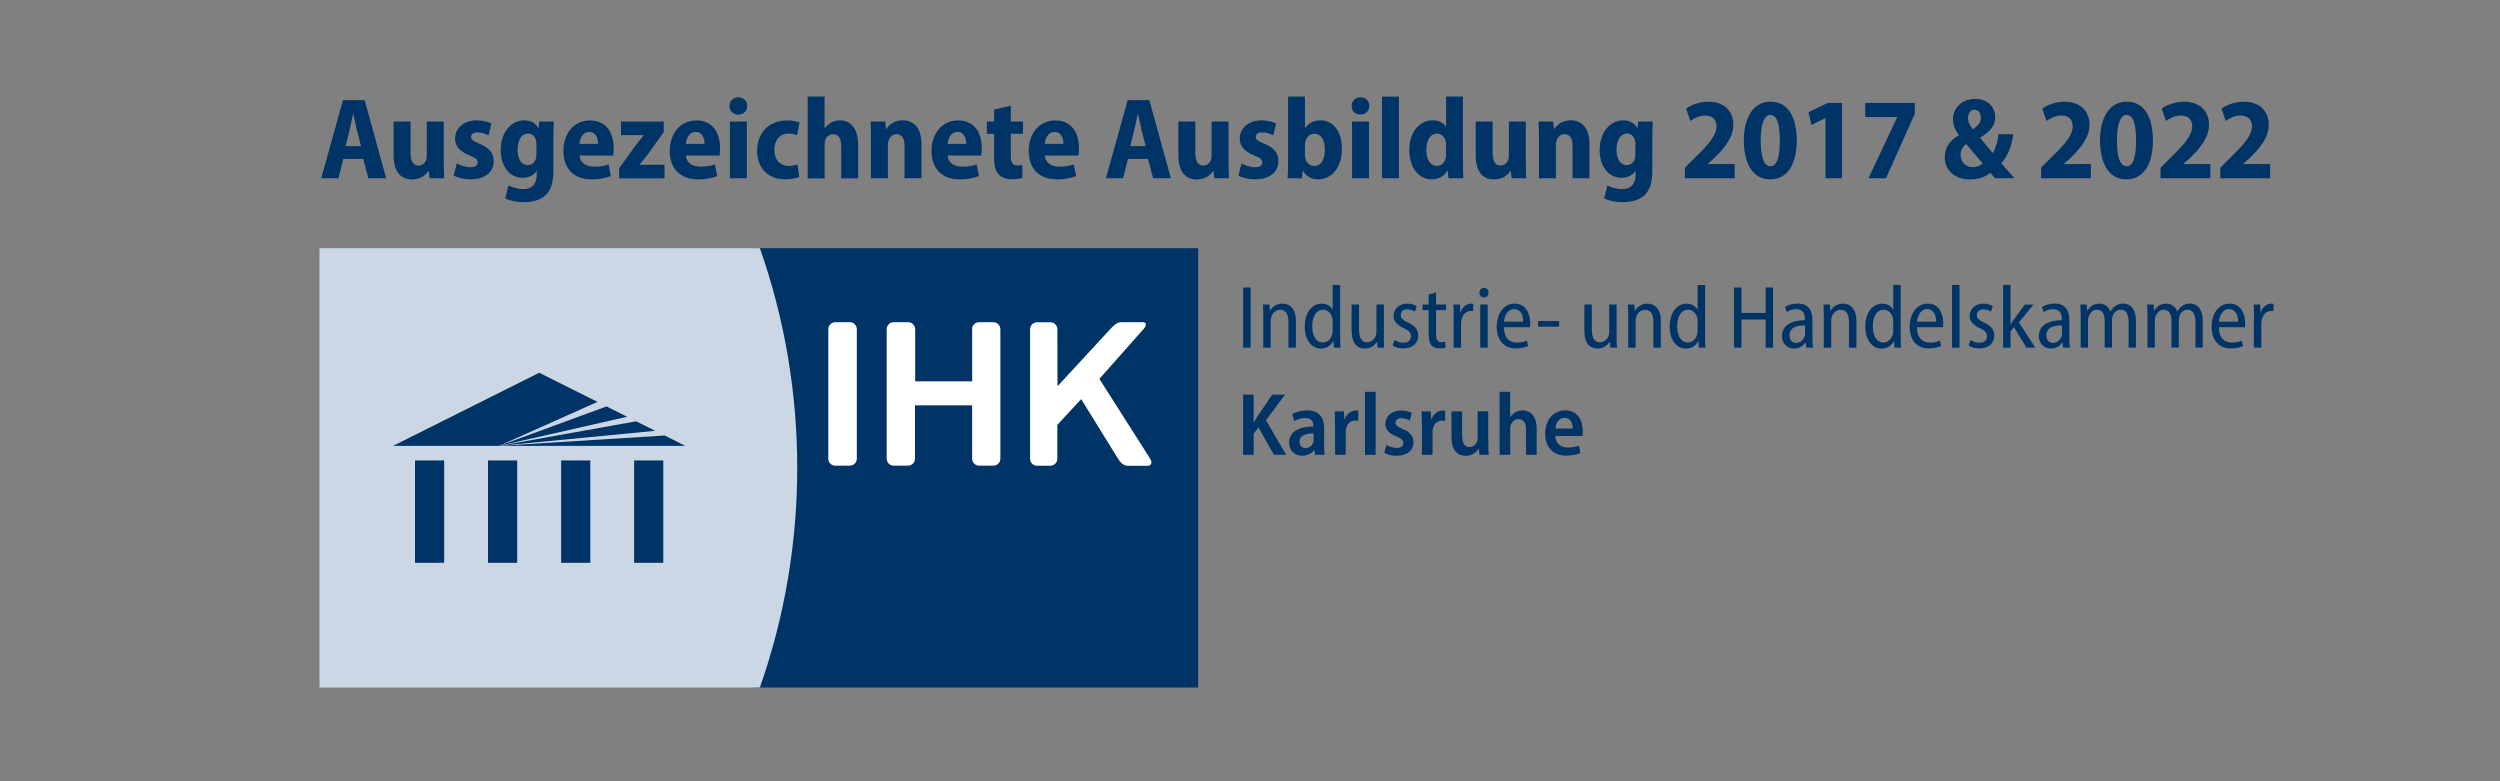
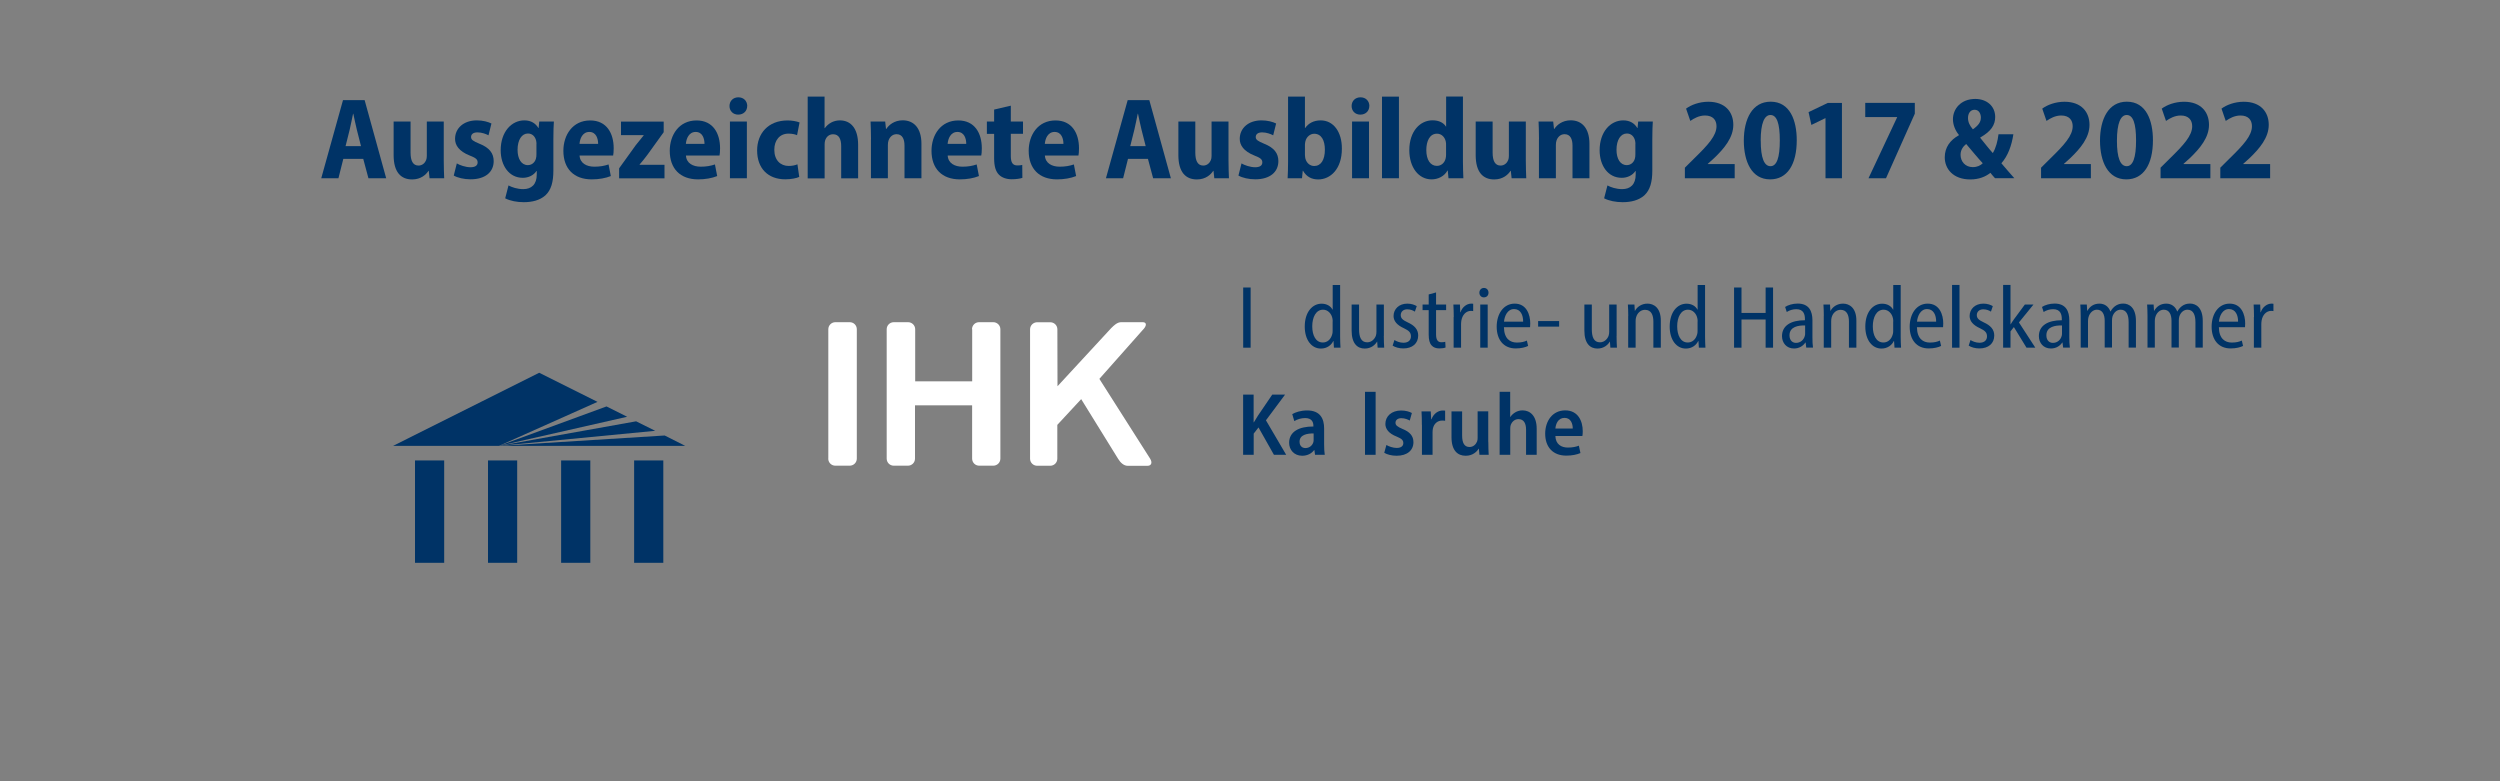
<svg xmlns="http://www.w3.org/2000/svg" id="logos" viewBox="0 0 400 125">
  <rect x="0" y="0" width="400" height="125" fill="#808080" stroke="none" />
  <defs>
    <style>
      .cls-1, .cls-2 {
        fill: #036;
      }

      .cls-3 {
        fill: #ccd7e6;
      }

      .cls-3, .cls-4, .cls-2 {
        fill-rule: evenodd;
      }

      .cls-4 {
        fill: #fff;
      }
    </style>
  </defs>
  <g>
    <g>
-       <path class="cls-2" d="m190.92,110h-70.34c7.94-22.63,7.96-47.63,0-70.29h71.13v70.29" />
      <path class="cls-4" d="m182.95,52.68c.56-.63.51-1.13-.12-1.13h-3.08c-.63,0-.94-.07-1.95.94l-8.6,9.31-.02-9.11c0-.63-.51-1.13-1.14-1.13h-2.09c-.63,0-1.14.51-1.14,1.13v20.7c0,.63.51,1.13,1.13,1.13h2.1c.63,0,1.13-.51,1.13-1.13v-5.41s3.82-4.12,3.82-4.12l5.9,9.54c.38.63.92,1.13,1.55,1.13h3.15c.63,0,.82-.51.44-1.13l-8.13-12.78,7.03-7.93Z" />
      <path class="cls-4" d="m132.52,73.38c0,.63.51,1.13,1.13,1.13h2.3c.63,0,1.14-.51,1.14-1.13v-20.7c0-.63-.5-1.13-1.13-1.13h-2.3c-.63,0-1.13.51-1.13,1.13v20.7Z" />
      <path class="cls-4" d="m155.52,52.68c0-.63.51-1.13,1.13-1.13h2.27c.63,0,1.14.51,1.14,1.13v20.7c0,.63-.51,1.13-1.14,1.13h-2.25c-.63,0-1.13-.51-1.13-1.13v-8.53h-9.14v8.53c0,.63-.51,1.13-1.13,1.13h-2.27c-.63,0-1.13-.51-1.13-1.13v-20.7c0-.63.51-1.13,1.14-1.13h2.28c.63,0,1.14.51,1.14,1.13v8.33s9.12,0,9.12,0v-8.33Z" />
-       <path class="cls-3" d="m121.59,39.71H51.12v70.29h70.46c7.96-22.63,7.98-47.63,0-70.29Z" />
      <path class="cls-1" d="m95.6,64.3l-15.76,7.04h-16.95l23.38-11.7,9.33,4.66Z" />
      <path class="cls-1" d="m100.35,66.68l-20.52,4.66,17.21-6.31,3.3,1.65Z" />
      <path class="cls-1" d="m104.83,68.93l-25,2.41,21.95-3.93h0s3.05,1.52,3.05,1.52Z" />
      <path class="cls-1" d="m109.64,71.34h-29.81l26.52-1.66,3.29,1.66Z" />
      <path class="cls-1" d="m71.07,73.67h-4.67v16.38h4.67v-16.38Z" />
      <path class="cls-1" d="m82.75,73.67h-4.67v16.38h4.67v-16.38Z" />
      <path class="cls-1" d="m94.45,73.67h-4.67v16.38h4.67v-16.38Z" />
      <path class="cls-1" d="m106.13,73.67h-4.67v16.38h4.67v-16.38Z" />
    </g>
    <g>
      <path class="cls-1" d="m200.1,46v9.63h-1.19v-9.63h1.19Z" />
-       <path class="cls-1" d="m202.13,50.55c0-.76-.03-1.27-.06-1.83h1.05l.06,1.01h.03c.32-.61,1.03-1.15,2-1.15s2.13.63,2.13,2.72v4.33h-1.19v-4.17c0-1-.31-1.89-1.34-1.89-.68,0-1.24.5-1.43,1.22-.05.16-.07.38-.07.6v4.24h-1.19v-5.08Z" />
      <path class="cls-1" d="m214.42,45.59v8.31c0,.55.03,1.28.06,1.73h-1.05l-.07-1.06h-.04c-.32.66-1.01,1.2-1.98,1.2-1.47,0-2.58-1.35-2.58-3.52,0-2.37,1.26-3.66,2.69-3.66.84,0,1.46.39,1.75.95h.03v-3.94h1.19Zm-1.19,5.87c0-.16,0-.35-.04-.5-.14-.76-.72-1.41-1.5-1.41-1.14,0-1.73,1.2-1.73,2.66s.57,2.59,1.69,2.59c.64,0,1.28-.41,1.52-1.37.04-.15.05-.32.05-.51v-1.46Z" />
      <path class="cls-1" d="m221.41,53.74c0,.74.03,1.35.06,1.89h-1.05l-.07-.96h-.03c-.27.47-.92,1.1-1.96,1.1-1.13,0-2.1-.74-2.1-2.88v-4.17h1.19v3.97c0,1.22.32,2.08,1.3,2.08.76,0,1.23-.6,1.39-1.06.06-.18.09-.4.09-.63v-4.36h1.19v5.02Z" />
      <path class="cls-1" d="m223.1,54.4c.32.21.89.44,1.44.44.8,0,1.21-.42,1.21-1.02s-.3-.91-1.12-1.3c-1.11-.5-1.66-1.15-1.66-1.96,0-1.12.88-1.98,2.2-1.98.64,0,1.16.19,1.51.4l-.3.88c-.26-.17-.68-.37-1.22-.37-.68,0-1.04.43-1.04.92,0,.53.31.79,1.13,1.18,1.03.47,1.66,1.09,1.66,2.09,0,1.29-.95,2.07-2.38,2.07-.65,0-1.3-.18-1.71-.45l.29-.9Z" />
      <path class="cls-1" d="m229.77,46.79v1.93h1.61v.9h-1.61v3.88c0,.88.28,1.26.86,1.26.26,0,.46-.03.61-.07l.05.91c-.22.09-.56.15-1,.15-.52,0-.96-.16-1.24-.49-.32-.35-.46-.9-.46-1.77v-3.87h-.98v-.9h.98v-1.61l1.18-.32Z" />
      <path class="cls-1" d="m232.6,50.72c0-.72-.03-1.41-.06-2h1.05l.05,1.24h.04c.28-.82.97-1.38,1.73-1.38.12,0,.21,0,.3.03v1.16c-.1-.02-.21-.03-.35-.03-.81,0-1.39.66-1.54,1.54-.03.18-.05.39-.05.6v3.75h-1.19v-4.91Z" />
      <path class="cls-1" d="m238.16,46.83c0,.43-.28.75-.75.75-.41,0-.71-.32-.71-.75,0-.43.3-.76.73-.76s.73.32.73.76Zm-1.32,8.8v-6.91h1.19v6.91h-1.19Z" />
      <path class="cls-1" d="m240.63,52.34c.02,1.87,1,2.47,2.07,2.47.73,0,1.22-.14,1.6-.32l.2.86c-.42.21-1.11.4-1.99.4-1.93,0-3.04-1.39-3.04-3.48s1.12-3.69,2.88-3.69c1.91,0,2.49,1.78,2.49,3.17,0,.27-.01.45-.03.6h-4.18Zm3.07-.87c.02-1.03-.4-2.02-1.45-2.02s-1.53,1.11-1.61,2.02h3.05Z" />
      <path class="cls-1" d="m249.46,51.37v.89h-3.36v-.89h3.36Z" />
      <path class="cls-1" d="m258.65,53.74c0,.74.03,1.35.06,1.89h-1.05l-.07-.96h-.03c-.27.47-.92,1.1-1.96,1.1-1.13,0-2.1-.74-2.1-2.88v-4.17h1.19v3.97c0,1.22.32,2.08,1.3,2.08.76,0,1.23-.6,1.39-1.06.06-.18.09-.4.09-.63v-4.36h1.19v5.02Z" />
      <path class="cls-1" d="m260.52,50.55c0-.76-.03-1.27-.06-1.83h1.05l.06,1.01h.03c.32-.61,1.03-1.15,2-1.15s2.13.63,2.13,2.72v4.33h-1.19v-4.17c0-1-.31-1.89-1.34-1.89-.68,0-1.24.5-1.43,1.22-.05.16-.07.38-.07.6v4.24h-1.19v-5.08Z" />
      <path class="cls-1" d="m272.81,45.59v8.31c0,.55.03,1.28.06,1.73h-1.05l-.07-1.06h-.04c-.32.66-1.01,1.2-1.98,1.2-1.47,0-2.58-1.35-2.58-3.52,0-2.37,1.26-3.66,2.69-3.66.84,0,1.46.39,1.75.95h.03v-3.94h1.19Zm-1.19,5.87c0-.16,0-.35-.04-.5-.14-.76-.72-1.41-1.5-1.41-1.14,0-1.73,1.2-1.73,2.66s.57,2.59,1.69,2.59c.64,0,1.28-.41,1.52-1.37.04-.15.05-.32.05-.51v-1.46Z" />
      <path class="cls-1" d="m278.64,46v4.07h3.86v-4.07h1.19v9.63h-1.19v-4.51h-3.86v4.51h-1.19v-9.63h1.19Z" />
      <path class="cls-1" d="m289,55.62l-.1-.82h-.04c-.35.54-.99.96-1.82.96-1.2,0-1.92-.9-1.92-1.98,0-1.69,1.44-2.55,3.67-2.54v-.18c0-.71-.19-1.59-1.38-1.59-.55,0-1.11.17-1.53.45l-.26-.81c.46-.3,1.21-.54,2.01-.54,1.82,0,2.36,1.23,2.36,2.68v2.75c0,.56.02,1.15.09,1.62h-1.08Zm-.18-3.55c-1.04-.02-2.5.17-2.5,1.58,0,.85.51,1.21,1.04,1.21.73,0,1.24-.49,1.41-1.11.04-.13.05-.27.05-.4v-1.28Z" />
      <path class="cls-1" d="m291.81,50.55c0-.76-.03-1.27-.06-1.83h1.05l.06,1.01h.03c.32-.61,1.03-1.15,2-1.15s2.13.63,2.13,2.72v4.33h-1.19v-4.17c0-1-.31-1.89-1.34-1.89-.68,0-1.24.5-1.43,1.22-.05.16-.07.38-.07.6v4.24h-1.19v-5.08Z" />
      <path class="cls-1" d="m304.11,45.59v8.31c0,.55.03,1.28.06,1.73h-1.05l-.07-1.06h-.04c-.32.66-1.01,1.2-1.98,1.2-1.47,0-2.58-1.35-2.58-3.52,0-2.37,1.26-3.66,2.69-3.66.84,0,1.46.39,1.75.95h.03v-3.94h1.19Zm-1.19,5.87c0-.16,0-.35-.04-.5-.14-.76-.72-1.41-1.5-1.41-1.14,0-1.73,1.2-1.73,2.66s.57,2.59,1.69,2.59c.64,0,1.28-.41,1.52-1.37.04-.15.05-.32.05-.51v-1.46Z" />
      <path class="cls-1" d="m306.71,52.34c.02,1.87,1,2.47,2.07,2.47.73,0,1.22-.14,1.6-.32l.2.86c-.42.21-1.11.4-1.99.4-1.93,0-3.04-1.39-3.04-3.48s1.12-3.69,2.88-3.69c1.91,0,2.49,1.78,2.49,3.17,0,.27-.01.45-.03.6h-4.18Zm3.07-.87c.02-1.03-.4-2.02-1.45-2.02s-1.53,1.11-1.61,2.02h3.05Z" />
      <path class="cls-1" d="m312.33,45.59h1.19v10.04h-1.19v-10.04Z" />
      <path class="cls-1" d="m315.27,54.4c.32.21.89.44,1.44.44.8,0,1.21-.42,1.21-1.02s-.3-.91-1.12-1.3c-1.11-.5-1.66-1.15-1.66-1.96,0-1.12.88-1.98,2.2-1.98.64,0,1.16.19,1.51.4l-.3.88c-.26-.17-.68-.37-1.22-.37-.68,0-1.04.43-1.04.92,0,.53.31.79,1.13,1.18,1.03.47,1.66,1.09,1.66,2.09,0,1.29-.95,2.07-2.38,2.07-.65,0-1.3-.18-1.71-.45l.29-.9Z" />
      <path class="cls-1" d="m321.67,51.9h.03c.15-.26.34-.54.51-.78l1.77-2.4h1.38l-2.33,2.87,2.62,4.04h-1.41l-2.02-3.3-.54.69v2.61h-1.18v-10.04h1.18v6.31Z" />
      <path class="cls-1" d="m330.1,55.62l-.1-.82h-.04c-.35.54-.99.96-1.82.96-1.2,0-1.92-.9-1.92-1.98,0-1.69,1.44-2.55,3.67-2.54v-.18c0-.71-.19-1.59-1.38-1.59-.55,0-1.11.17-1.53.45l-.26-.81c.46-.3,1.21-.54,2.01-.54,1.82,0,2.36,1.23,2.36,2.68v2.75c0,.56.02,1.15.09,1.62h-1.08Zm-.18-3.55c-1.04-.02-2.5.17-2.5,1.58,0,.85.51,1.21,1.04,1.21.73,0,1.24-.49,1.41-1.11.04-.13.05-.27.05-.4v-1.28Z" />
      <path class="cls-1" d="m332.91,50.55c0-.76-.03-1.27-.06-1.83h1.04l.06,1.01h.03c.35-.62.94-1.15,1.93-1.15.82,0,1.46.46,1.75,1.25h.03c.2-.37.47-.66.74-.86.36-.26.76-.4,1.29-.4.93,0,2.03.63,2.03,2.77v4.28h-1.17v-4.08c0-1.16-.35-1.99-1.28-1.99-.62,0-1.1.47-1.3,1.09-.05.18-.08.4-.08.63v4.34h-1.17v-4.3c0-.96-.34-1.76-1.24-1.76-.65,0-1.17.53-1.35,1.2-.05.18-.08.39-.08.61v4.26h-1.17v-5.08Z" />
      <path class="cls-1" d="m343.6,50.55c0-.76-.03-1.27-.06-1.83h1.04l.06,1.01h.03c.35-.62.94-1.15,1.93-1.15.82,0,1.46.46,1.75,1.25h.03c.2-.37.47-.66.74-.86.36-.26.76-.4,1.29-.4.93,0,2.03.63,2.03,2.77v4.28h-1.17v-4.08c0-1.16-.35-1.99-1.28-1.99-.62,0-1.1.47-1.3,1.09-.05.18-.08.4-.08.63v4.34h-1.17v-4.3c0-.96-.34-1.76-1.24-1.76-.65,0-1.17.53-1.35,1.2-.05.18-.08.39-.08.61v4.26h-1.17v-5.08Z" />
      <path class="cls-1" d="m355.02,52.34c.02,1.87,1,2.47,2.07,2.47.73,0,1.22-.14,1.6-.32l.2.86c-.42.21-1.11.4-1.99.4-1.93,0-3.04-1.39-3.04-3.48s1.12-3.69,2.88-3.69c1.91,0,2.49,1.78,2.49,3.17,0,.27-.01.45-.03.6h-4.18Zm3.07-.87c.02-1.03-.4-2.02-1.45-2.02s-1.53,1.11-1.61,2.02h3.05Z" />
      <path class="cls-1" d="m360.64,50.72c0-.72-.03-1.41-.06-2h1.05l.05,1.24h.04c.28-.82.97-1.38,1.73-1.38.12,0,.21,0,.3.03v1.16c-.1-.02-.21-.03-.35-.03-.81,0-1.39.66-1.54,1.54-.03.18-.05.39-.05.6v3.75h-1.19v-4.91Z" />
      <path class="cls-1" d="m198.89,63.14h1.69v4.43h.04c.22-.38.45-.74.66-1.08l2.28-3.35h2.05l-3.06,4.11,3.24,5.52h-1.96l-2.47-4.38-.77.99v3.39h-1.69v-9.63Z" />
      <path class="cls-1" d="m210.41,72.77l-.11-.76h-.04c-.4.55-1.08.91-1.91.91-1.31,0-2.09-.97-2.09-2.07,0-1.76,1.55-2.62,3.88-2.61v-.13c0-.52-.21-1.22-1.32-1.22-.64,0-1.28.2-1.73.49l-.33-1.12c.48-.29,1.34-.59,2.38-.59,2.13,0,2.72,1.36,2.72,2.88v2.57c0,.61.03,1.22.1,1.65h-1.53Zm-.23-3.42c-1.09-.01-2.25.23-2.25,1.32,0,.71.44,1.02.94,1.02.63,0,1.1-.41,1.26-.92.04-.12.05-.25.05-.38v-1.04Z" />
-       <path class="cls-1" d="m213.6,67.99c0-.86-.02-1.56-.06-2.17h1.48l.07,1.26h.05c.33-.91,1.08-1.4,1.79-1.4.17,0,.26,0,.39.03v1.62c-.14-.03-.28-.04-.47-.04-.76,0-1.33.51-1.49,1.3-.03.16-.05.36-.05.56v3.62h-1.7v-4.78Z" />
      <path class="cls-1" d="m218.4,62.69h1.7v10.08h-1.7v-10.08Z" />
      <path class="cls-1" d="m221.83,71.2c.36.22,1.05.47,1.64.47.72,0,1.06-.32,1.06-.78s-.27-.71-1.07-1.04c-1.28-.5-1.8-1.23-1.8-2.02,0-1.22.98-2.15,2.52-2.15.72,0,1.33.18,1.72.4l-.34,1.21c-.29-.17-.79-.38-1.35-.38-.6,0-.93.32-.93.73s.3.64,1.12.99c1.18.47,1.75,1.13,1.75,2.12,0,1.3-.99,2.17-2.7,2.17-.77,0-1.5-.19-1.97-.47l.34-1.24Z" />
      <path class="cls-1" d="m227.5,67.99c0-.86-.02-1.56-.06-2.17h1.48l.07,1.26h.05c.33-.91,1.08-1.4,1.79-1.4.17,0,.26,0,.39.03v1.62c-.14-.03-.28-.04-.47-.04-.76,0-1.33.51-1.49,1.3-.03.16-.05.36-.05.56v3.62h-1.7v-4.78Z" />
      <path class="cls-1" d="m238.13,70.7c0,.81.03,1.5.06,2.07h-1.48l-.09-.97h-.04c-.29.47-.94,1.12-2.07,1.12-1.27,0-2.27-.81-2.27-2.97v-4.13h1.7v3.86c0,1.12.32,1.84,1.18,1.84.65,0,1.05-.47,1.21-.88.06-.15.09-.35.09-.56v-4.27h1.7v4.89Z" />
      <path class="cls-1" d="m239.93,62.69h1.7v4.02h.03c.2-.31.48-.56.81-.75.32-.19.72-.3,1.14-.3,1.16,0,2.26.82,2.26,2.94v4.17h-1.7v-4.01c0-.95-.31-1.7-1.21-1.7-.62,0-1.06.42-1.25.96-.05.15-.07.34-.07.53v4.22h-1.7v-10.08Z" />
      <path class="cls-1" d="m248.86,69.76c.04,1.33.95,1.85,2,1.85.74,0,1.28-.12,1.76-.3l.25,1.18c-.56.24-1.34.41-2.26.41-2.15,0-3.38-1.37-3.38-3.51,0-2.01,1.15-3.73,3.21-3.73s2.8,1.73,2.8,3.34c0,.34-.03.6-.06.76h-4.32Zm2.78-1.19c0-.76-.29-1.71-1.32-1.71s-1.4.98-1.46,1.71h2.78Z" />
    </g>
  </g>
  <g>
    <path class="cls-1" d="m54.93,25.42l-.78,3.1h-2.75l3.48-12.5h3.46l3.45,12.5h-2.84l-.83-3.1h-3.19Zm2.83-2.04l-.67-2.64c-.19-.74-.39-1.78-.56-2.54h-.04c-.17.76-.36,1.81-.54,2.54l-.66,2.64h2.47Z" />
    <path class="cls-1" d="m71,25.65c0,1.12.04,2.08.07,2.87h-2.34l-.13-1.18h-.05c-.37.58-1.19,1.37-2.61,1.37-1.81,0-2.96-1.19-2.96-3.88v-5.39h2.71v4.98c0,1.29.37,2.07,1.27,2.07.66,0,1.06-.47,1.22-.88.07-.17.11-.4.11-.65v-5.52h2.71v6.21Z" />
    <path class="cls-1" d="m73.08,26.14c.47.29,1.43.62,2.19.62s1.15-.28,1.15-.77-.28-.72-1.25-1.1c-1.76-.69-2.37-1.69-2.36-2.68,0-1.68,1.36-2.95,3.48-2.95.97,0,1.81.23,2.34.5l-.47,1.89c-.39-.21-1.07-.47-1.76-.47s-1.03.3-1.03.74.32.65,1.35,1.08c1.61.64,2.26,1.54,2.27,2.77,0,1.74-1.32,2.92-3.71,2.92-1.05,0-2.07-.25-2.68-.6l.49-1.94Z" />
    <path class="cls-1" d="m88.62,19.44c-.04.66-.08,1.48-.08,2.76v5.09c0,1.81-.35,3.12-1.29,3.98-.9.79-2.13,1.08-3.46,1.08-1.09,0-2.2-.22-2.96-.62l.53-2.06c.54.29,1.4.59,2.36.59,1.3,0,2.16-.74,2.16-2.33v-.57h-.04c-.47.69-1.27,1.09-2.2,1.09-2.18,0-3.53-1.94-3.53-4.41,0-2.95,1.73-4.78,3.79-4.78,1.09,0,1.81.5,2.24,1.22h.04l.1-1.04h2.35Zm-2.78,3.58c0-.2-.03-.4-.07-.56-.17-.64-.62-1.1-1.3-1.1-.98,0-1.66,1.01-1.66,2.61,0,1.45.61,2.45,1.64,2.45.61,0,1.1-.39,1.29-1,.07-.21.09-.5.09-.74v-1.66Z" />
    <path class="cls-1" d="m92.73,24.88c.07,1.24,1.12,1.79,2.37,1.79.88,0,1.6-.13,2.27-.36l.36,1.86c-.84.34-1.92.53-3.05.53-2.89,0-4.54-1.74-4.54-4.57,0-2.53,1.48-4.86,4.29-4.86,2.64,0,3.76,2.06,3.76,4.46,0,.54-.04.94-.09,1.16h-5.37Zm2.97-1.86c0-.82-.3-1.91-1.41-1.91s-1.51,1.11-1.57,1.91h2.98Z" />
    <path class="cls-1" d="m99.06,26.93l2.67-3.71c.45-.58.85-1.07,1.26-1.56v-.04h-3.63v-2.16h6.83v1.69s-2.57,3.57-2.57,3.57c-.44.57-.87,1.15-1.29,1.61v.04h3.99v2.16h-7.26v-1.59Z" />
    <path class="cls-1" d="m109.75,24.88c.07,1.24,1.12,1.79,2.37,1.79.88,0,1.6-.13,2.27-.36l.36,1.86c-.84.34-1.92.53-3.05.53-2.89,0-4.54-1.74-4.54-4.57,0-2.53,1.48-4.86,4.29-4.86,2.64,0,3.76,2.06,3.76,4.46,0,.54-.04.94-.09,1.16h-5.37Zm2.97-1.86c0-.82-.3-1.91-1.41-1.91s-1.51,1.11-1.57,1.91h2.98Z" />
    <path class="cls-1" d="m119.55,16.96c0,.78-.57,1.38-1.44,1.38-.83,0-1.4-.6-1.39-1.38,0-.81.58-1.39,1.42-1.39s1.41.58,1.42,1.39Zm-2.76,11.56v-9.07h2.71v9.07h-2.71Z" />
    <path class="cls-1" d="m127.87,28.31c-.43.2-1.27.38-2.23.38-2.74,0-4.5-1.73-4.5-4.62,0-2.7,1.76-4.8,4.88-4.8.69,0,1.42.13,1.91.32l-.4,2.04c-.3-.13-.74-.25-1.38-.25-1.4,0-2.27,1.07-2.26,2.59,0,1.66.99,2.58,2.29,2.58.58,0,1.03-.1,1.41-.26l.29,2.03Z" />
    <path class="cls-1" d="m129.22,15.46h2.71v5.04h.04c.27-.37.6-.66,1.01-.89.4-.22.89-.35,1.4-.35,1.76,0,2.92,1.3,2.92,3.91v5.36h-2.71v-5.14c0-1.1-.34-1.91-1.29-1.91-.65,0-1.08.41-1.27.96-.06.16-.09.43-.09.64v5.46h-2.71v-13.06Z" />
    <path class="cls-1" d="m139.36,22.29c0-1.09-.04-2.02-.07-2.85h2.34l.13,1.19h.05c.4-.63,1.28-1.38,2.62-1.38,1.81,0,3,1.28,3,3.76v5.51h-2.71v-5.22c0-1.05-.35-1.83-1.27-1.83-.66,0-1.09.46-1.28.99-.07.18-.11.46-.11.74v5.32h-2.71v-6.23Z" />
    <path class="cls-1" d="m151.63,24.88c.07,1.24,1.12,1.79,2.37,1.79.88,0,1.6-.13,2.27-.36l.36,1.86c-.84.34-1.92.53-3.05.53-2.89,0-4.54-1.74-4.54-4.57,0-2.53,1.48-4.86,4.29-4.86,2.64,0,3.76,2.06,3.76,4.46,0,.54-.04.94-.09,1.16h-5.37Zm2.97-1.86c0-.82-.3-1.91-1.41-1.91s-1.51,1.11-1.57,1.91h2.98Z" />
    <path class="cls-1" d="m161.73,16.9v2.54h1.95v1.97h-1.95v3.55c0,1.08.32,1.51,1.05,1.51.33,0,.58-.03.78-.08l.02,2.07c-.36.12-.98.22-1.72.22-.85,0-1.57-.27-2.02-.72-.52-.52-.78-1.33-.78-2.66v-3.88h-1.16v-1.97h1.16v-1.92l2.66-.62Z" />
    <path class="cls-1" d="m167.18,24.88c.07,1.24,1.12,1.79,2.37,1.79.88,0,1.6-.13,2.27-.36l.36,1.86c-.84.34-1.92.53-3.05.53-2.89,0-4.54-1.74-4.54-4.57,0-2.53,1.48-4.86,4.29-4.86,2.64,0,3.76,2.06,3.76,4.46,0,.54-.04.94-.09,1.16h-5.37Zm2.97-1.86c0-.82-.3-1.91-1.41-1.91s-1.51,1.11-1.57,1.91h2.98Z" />
    <path class="cls-1" d="m180.48,25.42l-.78,3.1h-2.75l3.48-12.5h3.46l3.45,12.5h-2.84l-.83-3.1h-3.19Zm2.83-2.04l-.67-2.64c-.19-.74-.39-1.78-.56-2.54h-.04c-.17.76-.36,1.81-.54,2.54l-.66,2.64h2.47Z" />
    <path class="cls-1" d="m196.56,25.65c0,1.12.04,2.08.07,2.87h-2.34l-.13-1.18h-.05c-.37.58-1.19,1.37-2.61,1.37-1.81,0-2.96-1.19-2.96-3.88v-5.39h2.71v4.98c0,1.29.37,2.07,1.27,2.07.66,0,1.06-.47,1.22-.88.07-.17.11-.4.11-.65v-5.52h2.71v6.21Z" />
    <path class="cls-1" d="m198.63,26.14c.47.29,1.43.62,2.19.62s1.15-.28,1.15-.77-.28-.72-1.25-1.1c-1.76-.69-2.37-1.69-2.36-2.68,0-1.68,1.36-2.95,3.48-2.95.97,0,1.81.23,2.34.5l-.47,1.89c-.39-.21-1.07-.47-1.76-.47s-1.03.3-1.03.74.32.65,1.35,1.08c1.61.64,2.26,1.54,2.27,2.77,0,1.74-1.32,2.92-3.71,2.92-1.05,0-2.07-.25-2.68-.6l.49-1.94Z" />
    <path class="cls-1" d="m206.02,28.52c.04-.66.07-1.72.07-2.7v-10.36h2.7v5.02h.04c.51-.74,1.34-1.22,2.48-1.22,2.05,0,3.41,1.86,3.39,4.54,0,3.24-1.83,4.91-3.79,4.91-.97,0-1.84-.37-2.43-1.39h-.04l-.12,1.2h-2.3Zm2.78-3.67c0,.19.03.38.06.52.19.72.75,1.19,1.41,1.19,1.08,0,1.71-.96,1.71-2.62,0-1.46-.55-2.54-1.71-2.54-.66,0-1.25.52-1.41,1.22-.04.16-.07.36-.07.53v1.7Z" />
    <path class="cls-1" d="m219.09,16.96c0,.78-.57,1.38-1.44,1.38-.83,0-1.4-.6-1.39-1.38,0-.81.58-1.39,1.42-1.39s1.41.58,1.42,1.39Zm-2.76,11.56v-9.07h2.71v9.07h-2.71Z" />
    <path class="cls-1" d="m221.12,15.46h2.71v13.06h-2.71v-13.06Z" />
    <path class="cls-1" d="m234.07,15.46v10.36c0,.98.04,2.03.07,2.7h-2.38l-.12-1.24h-.04c-.5.91-1.49,1.42-2.55,1.42-2.08,0-3.56-1.93-3.56-4.66,0-3.08,1.75-4.79,3.72-4.79,1.03,0,1.77.4,2.13.99h.04v-4.79h2.7Zm-2.7,7.73c0-.16,0-.35-.04-.52-.14-.7-.66-1.28-1.41-1.28-1.16,0-1.71,1.17-1.71,2.62,0,1.59.67,2.53,1.69,2.53.66,0,1.22-.44,1.4-1.18.05-.18.07-.39.07-.62v-1.55Z" />
    <path class="cls-1" d="m244.13,25.65c0,1.12.04,2.08.07,2.87h-2.34l-.13-1.18h-.05c-.37.58-1.19,1.37-2.61,1.37-1.81,0-2.96-1.19-2.96-3.88v-5.39h2.71v4.98c0,1.29.37,2.07,1.27,2.07.66,0,1.06-.47,1.22-.88.07-.17.11-.4.11-.65v-5.52h2.71v6.21Z" />
    <path class="cls-1" d="m246.24,22.29c0-1.09-.04-2.02-.07-2.85h2.34l.13,1.19h.05c.4-.63,1.28-1.38,2.62-1.38,1.81,0,3,1.28,3,3.76v5.51h-2.71v-5.22c0-1.05-.35-1.83-1.27-1.83-.66,0-1.09.46-1.28.99-.07.18-.11.46-.11.74v5.32h-2.71v-6.23Z" />
    <path class="cls-1" d="m264.45,19.44c-.04.66-.08,1.48-.08,2.76v5.09c0,1.81-.35,3.12-1.29,3.98-.9.79-2.13,1.08-3.46,1.08-1.09,0-2.2-.22-2.96-.62l.53-2.06c.54.29,1.4.59,2.36.59,1.3,0,2.16-.74,2.16-2.33v-.57h-.04c-.47.69-1.27,1.09-2.2,1.09-2.18,0-3.53-1.94-3.53-4.41,0-2.95,1.73-4.78,3.79-4.78,1.09,0,1.81.5,2.24,1.22h.04l.1-1.04h2.35Zm-2.78,3.58c0-.2-.03-.4-.07-.56-.17-.64-.62-1.1-1.3-1.1-.98,0-1.66,1.01-1.66,2.61,0,1.45.61,2.45,1.64,2.45.61,0,1.1-.39,1.29-1,.07-.21.09-.5.09-.74v-1.66Z" />
    <path class="cls-1" d="m269.58,28.52v-1.69l1.45-1.44c2.31-2.25,3.6-3.69,3.61-5.19,0-.98-.56-1.72-1.84-1.72-.95,0-1.77.46-2.35.87l-.68-1.97c.79-.59,2.1-1.1,3.56-1.1,2.71,0,4,1.65,4,3.69s-1.44,3.77-3.08,5.34l-1,.9v.04h4.3v2.27h-7.96Z" />
    <path class="cls-1" d="m287.48,22.44c0,3.9-1.53,6.26-4.26,6.26-2.97,0-4.2-2.86-4.21-6.18,0-3.49,1.36-6.25,4.29-6.25,3.09,0,4.18,2.99,4.18,6.16Zm-5.76.06c-.01,2.79.56,4.09,1.56,4.09s1.49-1.36,1.49-4.11-.48-4.08-1.5-4.08c-.96,0-1.56,1.3-1.56,4.1Z" />
    <path class="cls-1" d="m292.08,18.91h-.04l-2.22,1.08-.45-2.05,3.07-1.47h2.27v12.05h-2.63v-9.61Z" />
    <path class="cls-1" d="m306.37,16.47v1.72l-4.61,10.33h-2.8l4.58-9.75v-.04h-5.1v-2.27h7.93Z" />
    <path class="cls-1" d="m319.21,28.52c-.25-.27-.48-.53-.75-.87-.77.63-1.86,1.06-3.21,1.06-2.77,0-4.09-1.72-4.09-3.53,0-1.61.88-2.78,2.26-3.54v-.06c-.57-.68-.95-1.61-.95-2.5,0-1.62,1.23-3.25,3.57-3.25,1.83,0,3.19,1.13,3.19,2.89,0,1.23-.62,2.29-2.38,3.27v.08c.65.8,1.44,1.81,2,2.42.49-.79.78-1.94.91-3.01h2.38c-.28,1.84-.89,3.49-1.92,4.64.62.73,1.31,1.54,2.07,2.39h-3.08Zm-1.97-2.4c-.73-.78-1.71-1.97-2.65-3.08-.47.37-.9.92-.9,1.73,0,1.07.75,1.97,1.96,1.97.69,0,1.24-.26,1.59-.62Zm-2.36-7.25c0,.66.26,1.21.78,1.82.87-.61,1.28-1.15,1.28-1.88,0-.58-.29-1.25-1-1.25s-1.06.62-1.06,1.31Z" />
    <path class="cls-1" d="m326.57,28.52v-1.69l1.45-1.44c2.31-2.25,3.6-3.69,3.61-5.19,0-.98-.56-1.72-1.84-1.72-.95,0-1.77.46-2.35.87l-.68-1.97c.79-.59,2.1-1.1,3.56-1.1,2.71,0,4,1.65,4,3.69s-1.44,3.77-3.08,5.34l-1,.9v.04h4.3v2.27h-7.96Z" />
    <path class="cls-1" d="m344.47,22.44c0,3.9-1.53,6.26-4.26,6.26-2.97,0-4.2-2.86-4.21-6.18,0-3.49,1.36-6.25,4.29-6.25,3.09,0,4.18,2.99,4.18,6.16Zm-5.76.06c-.01,2.79.56,4.09,1.56,4.09s1.5-1.36,1.5-4.11-.48-4.08-1.5-4.08c-.96,0-1.56,1.3-1.56,4.1Z" />
    <path class="cls-1" d="m345.69,28.52v-1.69l1.45-1.44c2.31-2.25,3.6-3.69,3.61-5.19,0-.98-.56-1.72-1.84-1.72-.95,0-1.77.46-2.35.87l-.68-1.97c.79-.59,2.1-1.1,3.56-1.1,2.71,0,4,1.65,4,3.69s-1.44,3.77-3.08,5.34l-1,.9v.04h4.3v2.27h-7.96Z" />
    <path class="cls-1" d="m355.25,28.52v-1.69l1.45-1.44c2.31-2.25,3.6-3.69,3.61-5.19,0-.98-.56-1.72-1.84-1.72-.95,0-1.77.46-2.35.87l-.68-1.97c.79-.59,2.1-1.1,3.56-1.1,2.71,0,4,1.65,4,3.69s-1.44,3.77-3.08,5.34l-1,.9v.04h4.3v2.27h-7.96Z" />
  </g>
</svg>